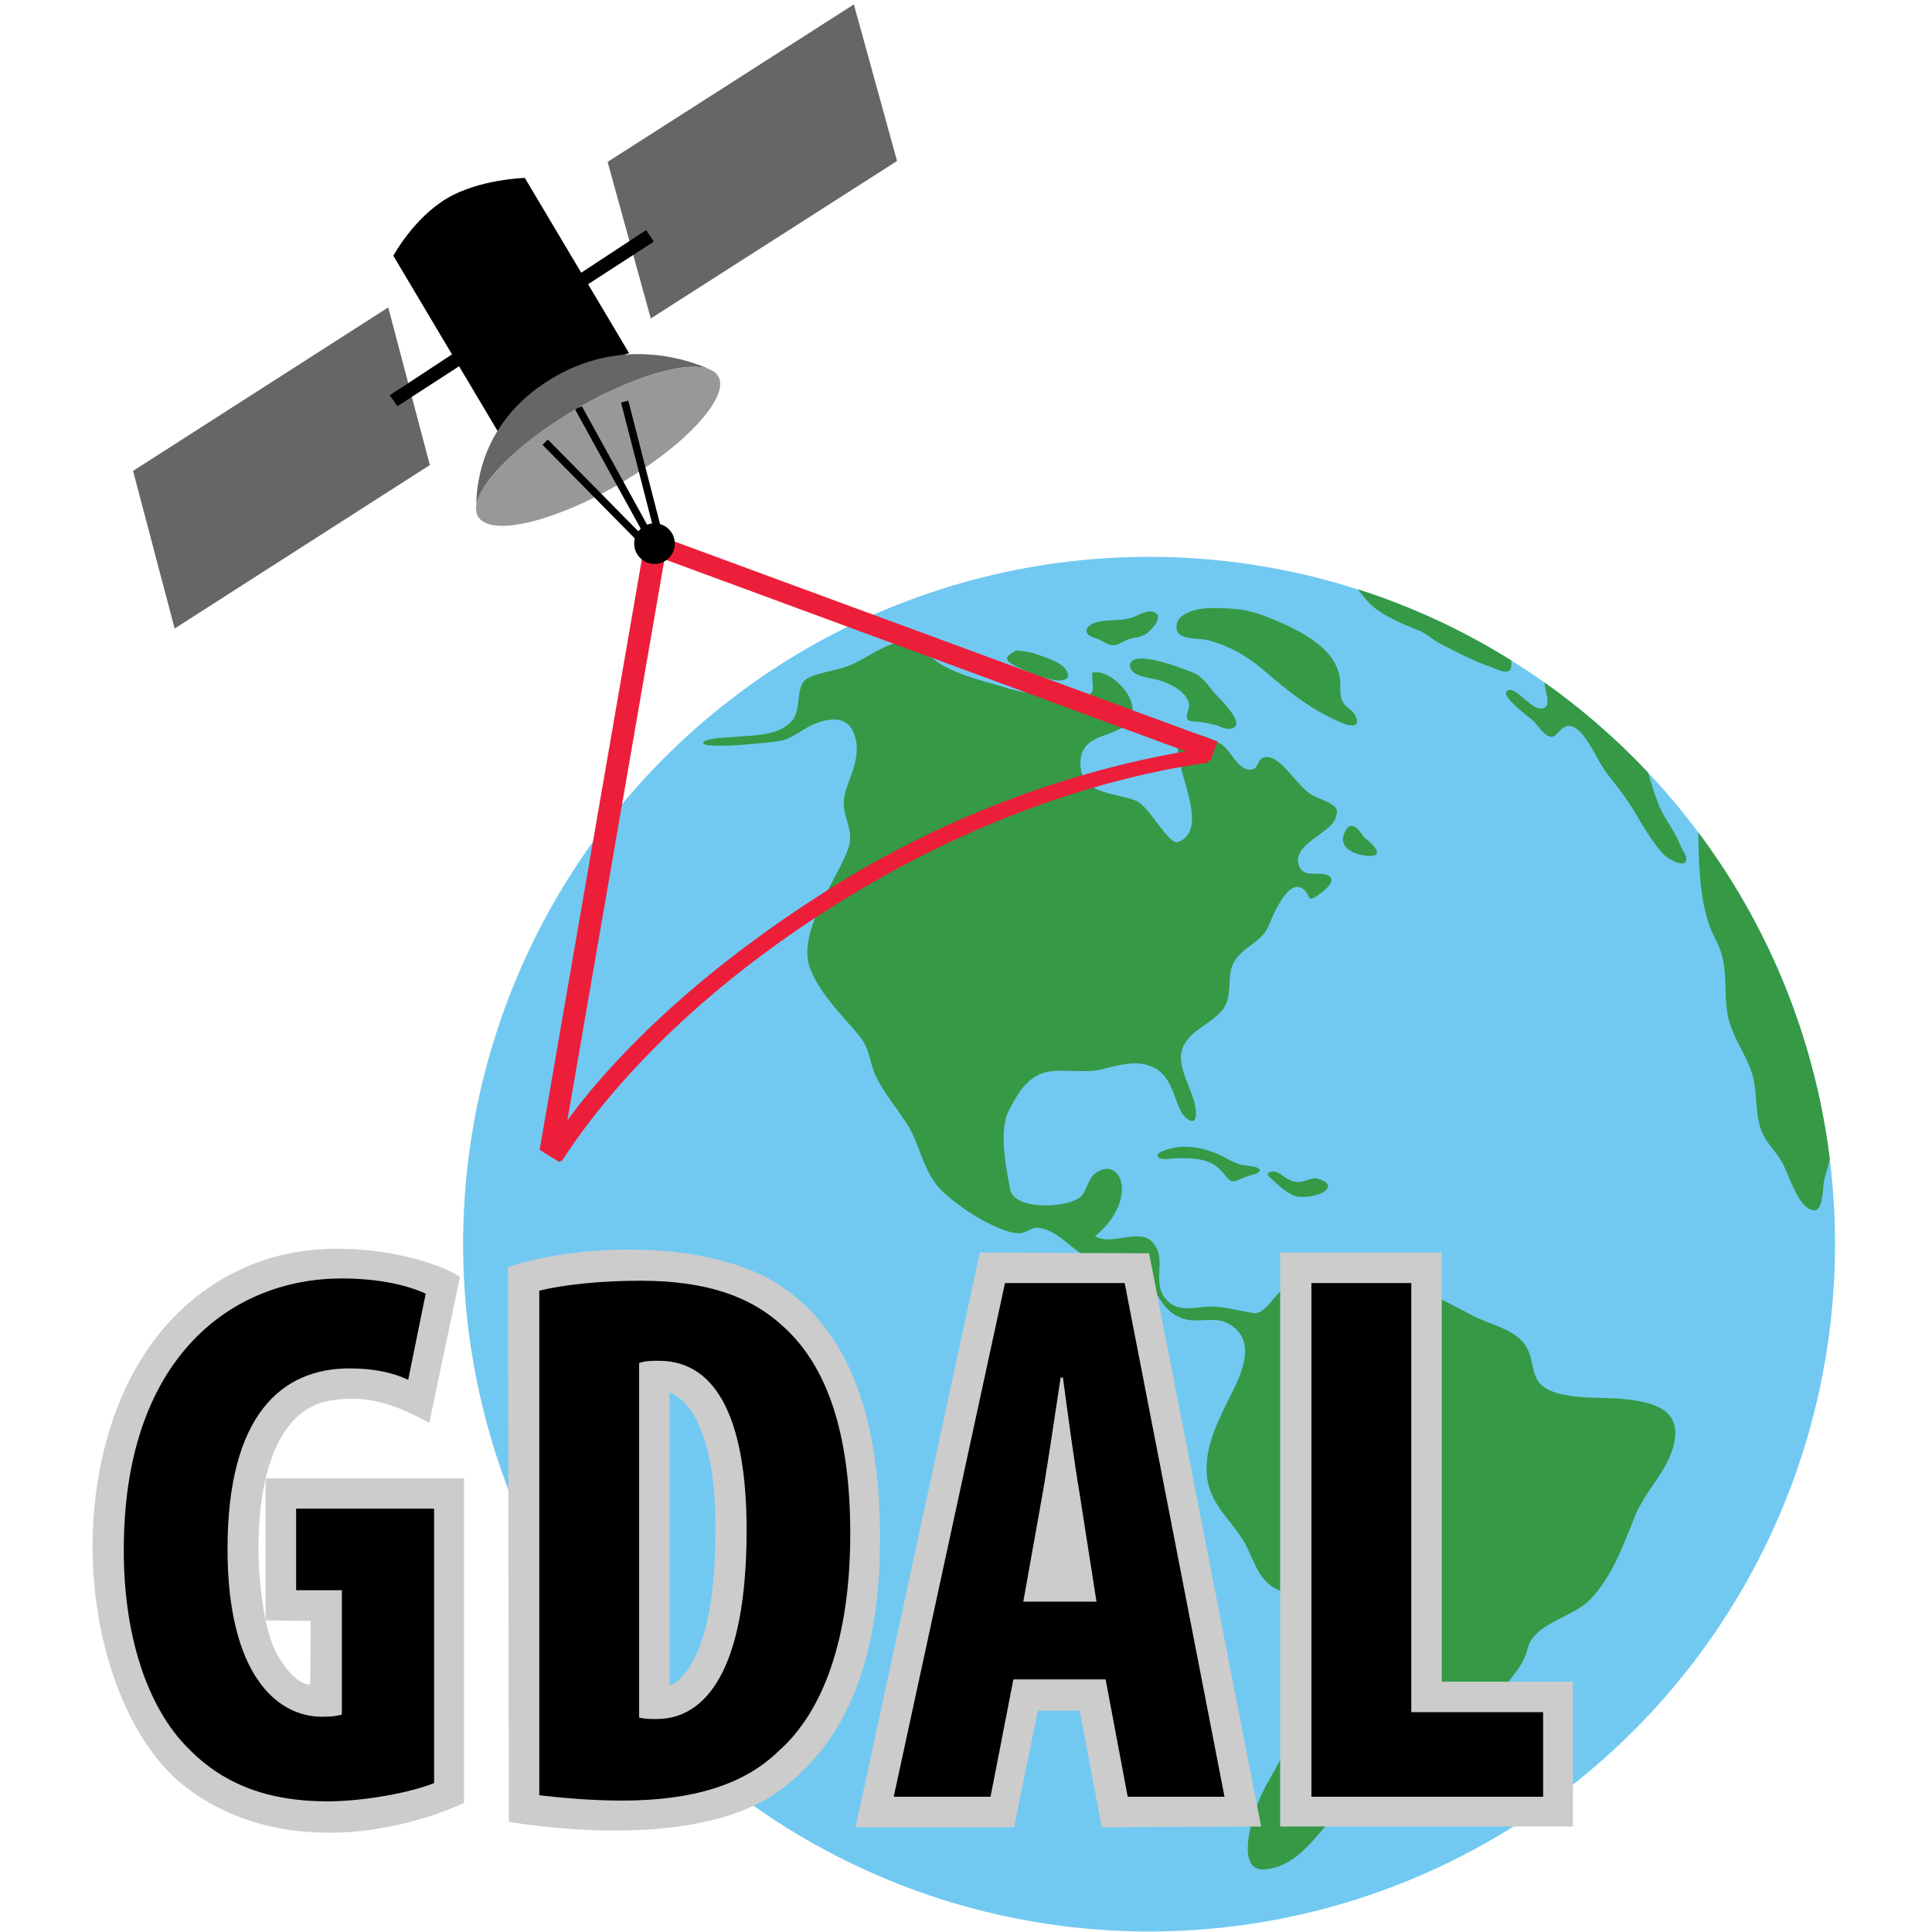
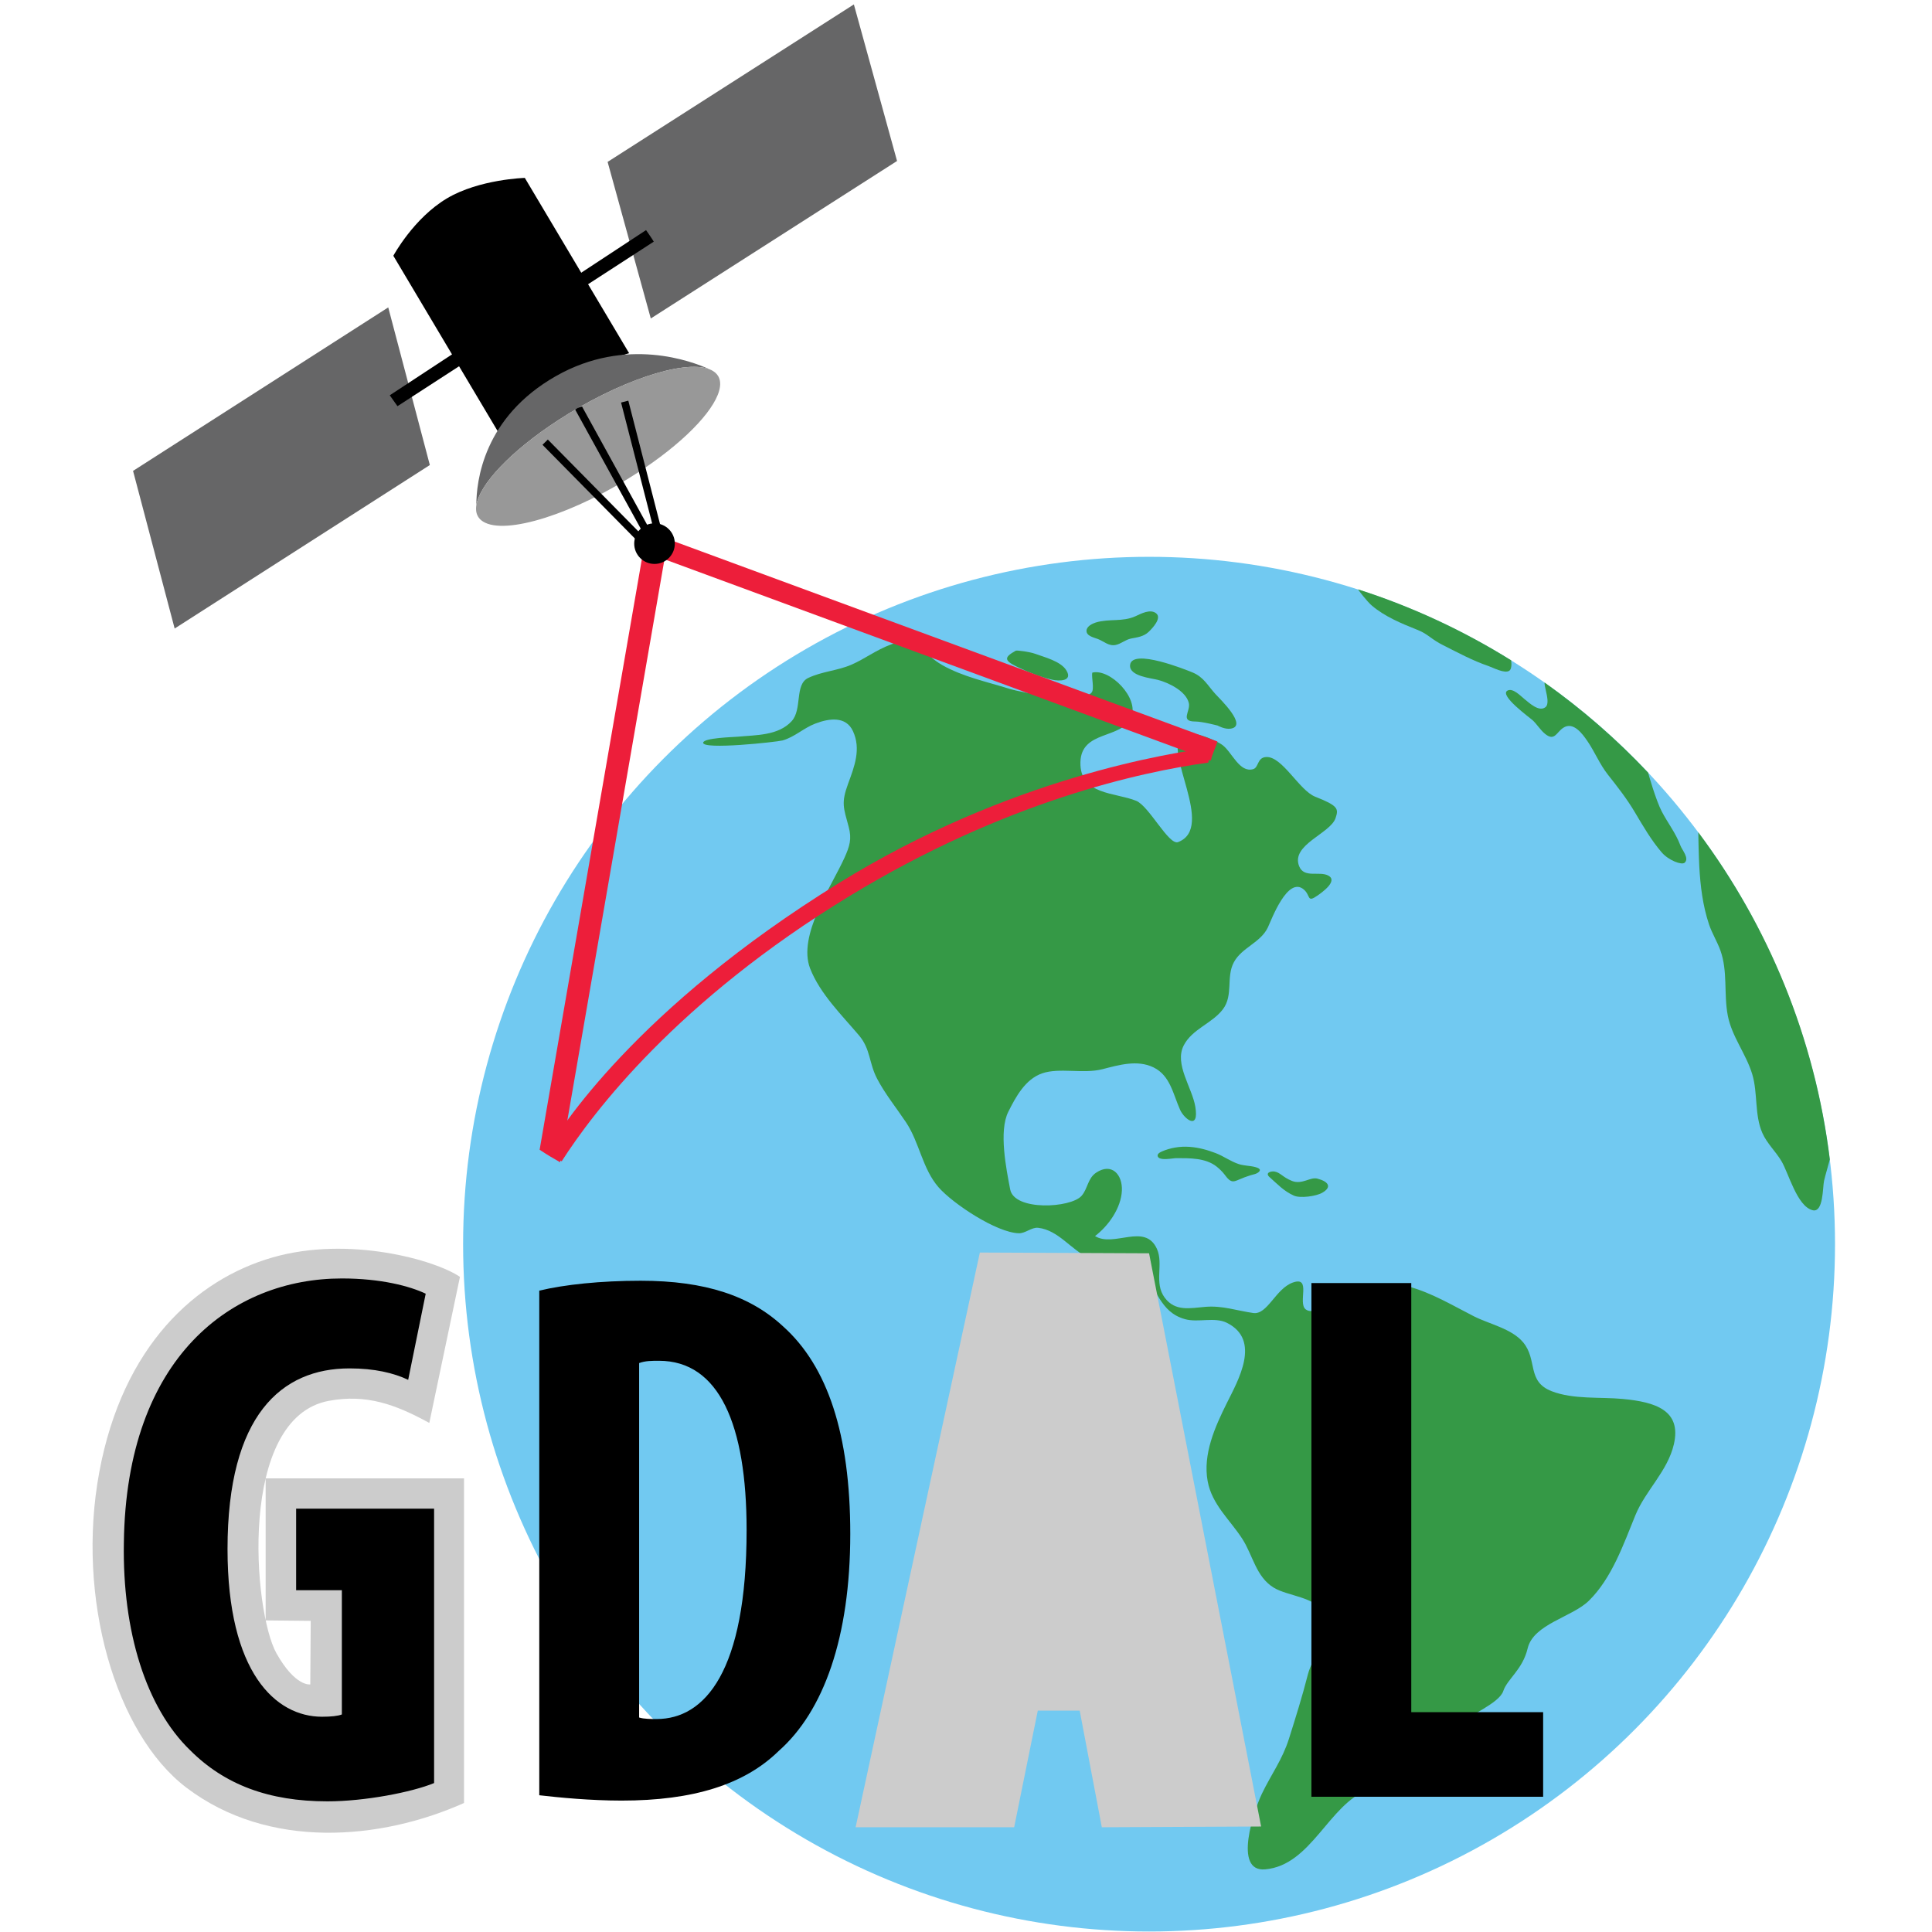
<svg xmlns="http://www.w3.org/2000/svg" xmlns:ns1="http://sodipodi.sourceforge.net/DTD/sodipodi-0.dtd" xmlns:ns2="http://www.inkscape.org/namespaces/inkscape" version="1.1" width="64" height="64" viewBox="0 0 64 64" overflow="visible" enable-background="new 0 0 571.5 632.057" xml:space="preserve" id="svg75" ns1:docname="gdal-icon.svg" style="overflow:visible" ns2:version="0.92.4 (5da689c313, 2019-01-14)">
  <defs id="defs79" />
  <ns1:namedview pagecolor="#ffffff" bordercolor="#666666" borderopacity="1" objecttolerance="10" gridtolerance="10" guidetolerance="10" ns2:pageopacity="0" ns2:pageshadow="2" ns2:window-width="1920" ns2:window-height="1001" id="namedview77" showgrid="false" ns2:zoom="0.37338404" ns2:cx="285.75" ns2:cy="316.0285" ns2:window-x="-9" ns2:window-y="-9" ns2:window-maximized="1" ns2:current-layer="svg75" />
  <g id="Layer_5" transform="translate(0,-568.057)">
</g>
  <g id="g925" transform="matrix(0.101,0,0,0.101,3.066,57.52)">
    <g transform="translate(0,-568.057)" id="Layer_6">
      <ellipse style="fill:#71c9f1" id="ellipse3" ry="225.439" rx="224.981" cy="406.618" cx="346.517" />
      <path style="fill:#359946" ns2:connector-curvature="0" id="path5" d="m 501.978,457.39 c -7.509,-0.713 -16.236,0.223 -23.391,-2.537 -8.306,-3.204 -4.547,-10.3 -9.413,-16.078 -3.78,-4.487 -11.079,-5.93 -16.188,-8.536 -6.96,-3.549 -13.698,-7.636 -21.302,-9.71 -7.862,-2.143 -17.271,0.333 -24.15,4.177 -2.157,1.205 -7.1,5.316 -9.661,3.283 -2.681,-2.127 2.007,-10.977 -4.186,-8.791 -5.667,2 -8.333,10.666 -13,10 -5.563,-0.797 -10.045,-2.484 -15.7,-2.025 -4.935,0.4 -9.862,1.645 -13.318,-2.984 -3.655,-4.897 -0.294,-11.042 -2.59,-16.06 -3.943,-8.621 -14.11,-0.312 -20.288,-4.171 4.428,-3.34 8.556,-9.208 8.812,-14.902 0.24,-5.296 -3.365,-9.285 -8.459,-5.876 -2.794,1.87 -2.717,5.298 -4.786,7.61 -3.579,3.998 -22.032,5.008 -23.392,-2.131 -1.274,-6.693 -3.8,-19.088 -0.613,-25.461 2.46,-4.92 5.587,-10.722 11.14,-12.62 5.662,-1.937 13.416,0.266 19.726,-1.347 5.419,-1.385 11.471,-3.187 16.794,-0.577 5.431,2.663 6.361,8.669 8.675,13.876 1.333,3 6.333,7 4.998,-1.009 -1.043,-6.257 -6.906,-13.907 -3.835,-20.018 2.753,-5.469 9.375,-7.259 12.905,-11.957 3.462,-4.605 0.965,-10.548 3.581,-15.406 2.607,-4.842 8.754,-6.369 11.152,-11.427 1.169,-2.466 6.492,-16.992 11.812,-12.393 2.256,1.95 0.915,4.433 4.449,1.971 1.443,-1.005 6.797,-4.77 3.601,-6.54 -2.938,-1.626 -8,0.977 -9.614,-3.112 -2.782,-7.047 10.244,-10.657 11.95,-15.776 1,-3 0.999,-4 -6.667,-7 -5.263,-2.06 -10.834,-13.366 -16.136,-13.021 -2.959,0.193 -2.355,3.443 -4.236,3.981 -4.458,1.275 -6.904,-5.511 -9.975,-7.852 -2.22,-1.691 -10.525,-5.292 -13.255,-3.211 -6.569,5.007 11.048,30.222 -1.377,34.982 -3.051,1.169 -9.481,-11.799 -13.748,-13.541 -6.876,-2.808 -18.555,-1.837 -18.288,-12.673 0.259,-10.54 13.503,-7.468 16.641,-14.656 2.782,-6.372 -7.008,-16.185 -12.755,-14.704 -0.313,1.593 0.765,5.348 -0.234,6.547 -3.135,3.749 -22.685,0.086 -26.976,-1.256 -7.398,-2.314 -15.241,-3.933 -22.041,-7.793 -5.896,-3.347 -9.099,-9.623 -16.62,-6.803 -5.333,2 -8.581,4.748 -13.247,6.749 -4.513,1.935 -9.57,2.161 -14.054,4.299 -4.543,2.167 -1.849,10.273 -5.445,14.193 -4.375,4.767 -11.717,4.507 -17.641,5.074 -1.479,0.142 -11.102,0.365 -11.364,1.94 -0.377,2.465 24.337,-0.224 26.059,-0.717 3.962,-1.134 6.864,-4.043 10.679,-5.509 4.563,-1.753 10.064,-2.544 12.391,2.452 2.72,5.866 0.49,11.602 -1.584,17.235 -2.341,6.359 -1.505,7.897 0.193,14.208 1.063,3.951 0.289,6.358 -1.373,10.062 -4.133,9.214 -15.476,25.558 -11.28,36.347 3.218,8.275 10.404,15.299 16.03,21.95 3.825,4.522 3.212,8.959 5.922,14.176 2.562,4.931 6.369,9.652 9.468,14.285 4.448,6.649 5.391,15.301 10.732,21.386 4.689,5.344 18.895,14.808 26.259,15.046 2.229,0.071 4.227,-2.034 6.38,-1.789 6.695,0.77 10.746,7.212 16.557,9.839 5.312,2.401 12.593,0.383 17.068,4.591 5.602,5.266 6.109,13.242 14.608,15.555 4.236,1.151 9.679,-0.793 13.622,1.16 11.421,5.661 3.7,18.943 0.003,26.387 -3.837,7.723 -7.906,16.742 -6.265,25.596 1.417,7.646 7.29,12.614 11.329,18.841 3.502,5.398 4.498,12.508 10.363,16.07 4.594,2.789 13.605,2.979 16.249,8.182 2.943,5.793 -3.647,14.68 -5.068,20.259 -1.802,7.076 -3.995,14.092 -6.196,21.056 -2.197,6.953 -5.879,11.785 -8.91,18.124 -2.504,5.236 -9.558,25.709 1.111,24.759 15.161,-1.355 20.782,-21.278 33.737,-26.138 2.666,-1 25,-17.666 29,-21 4,-3.332 14,-7.332 15.333,-11.332 1.333,-4 6.333,-7 8,-14.001 1.917,-8.052 14.624,-10.232 20.124,-15.672 7.525,-7.445 11.274,-18.378 15.207,-27.991 3.35,-8.187 10.577,-14.424 12.632,-23.294 2.588,-11.177 -6.133,-13.849 -16.671,-14.851 z" />
      <path style="fill:#359946" ns2:connector-curvature="0" id="path7" d="m 381.378,381.335 c -1.71,-0.46 -3.672,-0.411 -5.432,-0.978 -2.658,-0.856 -4.965,-2.606 -7.574,-3.604 -2.751,-1.053 -5.575,-1.834 -8.521,-2.048 -1.604,-0.117 -3.228,-0.049 -4.813,0.229 -1.477,0.259 -3.017,0.697 -4.387,1.315 -0.578,0.261 -1.629,0.807 -1.259,1.641 0.655,1.472 4.881,0.516 6.075,0.517 4.407,0.004 9.582,-0.109 13.225,2.781 0.947,0.752 1.812,1.611 2.563,2.56 0.613,0.771 1.158,1.651 2.077,2.095 0.902,0.436 1.856,-0.061 2.698,-0.418 1.194,-0.506 2.403,-0.981 3.641,-1.37 1.015,-0.318 2.294,-0.438 3.014,-1.312 0.6,-0.728 -0.414,-1.167 -1.307,-1.408 z" />
      <path style="fill:#359946" ns2:connector-curvature="0" id="path9" d="m 401.687,385.114 c -2.328,-0.596 -4.999,2.082 -8.334,0.75 -3.021,-1.209 -3.718,-2.699 -5.646,-3.062 -1.204,-0.227 -3.259,0.418 -1.688,1.812 2.719,2.412 4.67,4.588 8,6.084 2.071,0.93 7.254,0.213 9.25,-0.918 3.418,-1.934 2.001,-3.75 -1.582,-4.666 z" />
-       <path style="fill:#359946" ns2:connector-curvature="0" id="path11" d="m 417.418,273.486 c -0.908,-0.569 -4.107,-7.395 -6.731,-1.956 -3.417,7.083 9.064,8.755 10.345,7.231 1.281,-1.524 -3.261,-5.054 -3.614,-5.275 z" />
      <path style="fill:#359946" ns2:connector-curvature="0" id="path13" d="m 360.747,219.091 c -1.993,-0.813 -19.86,-8.049 -20.452,-2.425 -0.387,3.669 6.869,4.285 9.104,4.869 3.51,0.918 9.196,3.659 10.155,7.568 0.661,2.702 -3.062,6.094 2.133,6.094 2.333,0 7.333,1.333 7.333,1.333 0,0 2.331,1.332 4.33,1 5.634,-0.933 -3.676,-9.816 -5.043,-11.32 -2.56,-2.815 -3.88,-5.617 -7.56,-7.119 z" />
      <path style="fill:#359946" ns2:connector-curvature="0" id="path15" d="m 309.146,212.979 c -1.678,-0.62 -5.983,-1.21 -6.354,-1.005 -3.8,2.109 -3.879,3.164 0.234,5.171 3.782,1.846 7.568,3.359 11.677,4.333 2.281,0.541 6.878,0.554 4.704,-3.035 -1.836,-3.028 -7.161,-4.319 -10.261,-5.464 z" />
      <path style="fill:#359946" ns2:connector-curvature="0" id="path17" d="m 348.823,199.695 c -1.944,-1.491 -4.894,0.116 -6.754,0.966 -4.292,1.959 -8.718,0.723 -13.063,2.073 -1.127,0.35 -2.913,1.235 -3.002,2.619 -0.118,1.815 2.478,2.298 3.74,2.786 1.955,0.756 3.552,2.407 5.803,1.95 1.804,-0.366 3.223,-1.749 5.056,-2.105 2.112,-0.41 4.178,-0.647 5.794,-2.204 1.193,-1.149 4.435,-4.535 2.426,-6.085 z" />
-       <path style="fill:#359946" ns2:connector-curvature="0" id="path19" d="m 409.354,226.53 c -0.277,-1.943 0.044,-3.902 -0.289,-5.833 -1.829,-10.604 -14.968,-16.208 -23.786,-19.79 -3.56,-1.446 -7.52,-2.477 -11.37,-2.703 -5.047,-0.295 -11.717,-0.849 -16.163,2.083 -1.566,1.033 -2.45,2.509 -2.168,4.596 0.491,3.619 7.262,2.939 9.767,3.551 7.157,1.748 13.058,5.072 18.678,9.865 8.422,7.184 15.936,13.401 26.332,17.563 1.666,0.667 4.991,1.393 4.261,-1.401 -1.031,-3.936 -4.595,-3.264 -5.262,-7.931 z" />
      <path style="fill:#359946" ns2:connector-curvature="0" id="path21" d="m 526.982,282.734 c 0.352,6.433 1.142,12.889 3.198,19.021 0.987,2.942 2.672,5.6 3.723,8.518 2.473,6.87 1.067,14.3 2.423,21.351 1.335,6.941 5.996,12.545 8.022,19.24 1.876,6.197 0.695,13.385 3.337,19.332 1.507,3.391 4.328,5.977 6.224,9.145 2.399,4.01 5.111,14.822 10.22,16.139 3.615,0.932 3.283,-7.537 3.784,-9.68 0.519,-2.219 1.267,-4.58 1.886,-6.961 -4.898,-39.934 -20.21,-76.639 -43.142,-107.295 -0.017,0.349 0.138,7.751 0.325,11.19 z" />
      <path style="fill:#359946" ns2:connector-curvature="0" id="path23" d="m 476.633,224.922 c 0.477,2.124 1.054,4.656 -0.107,5.572 -2.11,1.665 -5.297,-1.39 -6.854,-2.635 -1.262,-1.009 -3.767,-3.708 -5.544,-2.832 -3.024,1.491 7.355,8.955 8.257,9.812 1.441,1.37 2.495,3.188 4.04,4.431 3.075,2.472 3.656,-0.448 5.861,-1.96 3.364,-2.308 6.416,1.998 8.007,4.324 2.456,3.59 4.026,7.599 6.747,11.036 3.116,3.936 6.173,7.852 8.763,12.208 2.714,4.562 5.375,9.192 8.843,13.237 2.25,2.625 6.559,4.244 7.52,3.403 1.647,-1.44 -0.844,-4.196 -1.373,-5.637 -1.469,-4 -4.137,-7.383 -6.099,-11.132 -1.967,-3.76 -4.444,-12.495 -4.486,-12.773 -10.307,-10.95 -21.691,-20.868 -33.99,-29.577 -0.015,0.604 0.188,1.518 0.415,2.523 z" />
      <path style="fill:#359946" ns2:connector-curvature="0" id="path25" d="m 419.521,197.116 c 4.331,3.715 9.838,5.95 15.165,8.081 3.333,1.333 4.333,3 8.333,5 4.945,2.473 9.567,5.014 14.826,6.81 1.517,0.518 5.319,2.592 6.841,1.523 0.674,-0.474 0.79,-1.88 0.596,-3.397 -15.574,-9.72 -32.418,-17.584 -50.229,-23.287 0.157,0.317 2.928,3.95 4.468,5.27 z" />
      <path style="fill:#cccccc" ns2:connector-curvature="0" id="path27" d="m 56.772,483.438 h 65.061 V 589.903 C 94.52,602.114 57.77,605.364 30.77,584.864 7.581,567.256 -5.479,522.768 2.21,481.368 c 7.689,-41.4 31.643,-63.137 56.78,-70.381 25.137,-7.246 53.529,0.877 61.512,6.357 l -10.055,47.908 c -11.178,-6.139 -20.737,-9.535 -32.974,-7.246 -29.954,5.607 -24.806,69.16 -17.152,82.807 6.198,11.051 11.09,10.201 11.09,10.201 l 0.148,-20.848 -14.787,-0.148 z" />
-       <path style="fill:#cccccc" ns2:connector-curvature="0" id="path29" d="m 225.77,420.364 c -22.75,-15.25 -65.25,-14.25 -89.5,-6.25 l 0.25,182 c 23.75,3.75 65.75,6.5 88.75,-10.25 24.713,-17.998 33.25,-48.25 33,-84.5 -0.257,-37.25 -9.75,-65.75 -32.5,-81 z m -21.5,83.25 c -0.5,44 -15,47.75 -15,47.75 v -96 c 0,0 16,3.25 15,48.25 z" />
      <polygon style="fill:#cccccc" id="polygon31" points="310.02,559.614 323.77,559.614 331.02,597.864 383.27,597.614 346.52,409.614 291.02,409.364 250.27,597.864 302.27,597.864 " />
-       <polygon style="fill:#cccccc" id="polygon33" points="442.52,409.364 389.52,409.364 389.52,597.614 485.52,597.614 485.52,550.114 442.52,550.114 " />
      <g id="g43">
        <path ns2:connector-curvature="0" id="path35" d="m 112.02,583.364 c -7.25,3 -22.75,6 -35,6 -19.25,0 -33.75,-5.5 -45,-16.75 -14.5,-14 -22.25,-39 -21.75,-68 0.75,-61.25 35.75,-86.75 71.5,-86.75 12.75,0 22.25,2.5 27.5,5 l -5.75,28.25 c -4.75,-2.25 -11,-3.75 -19.25,-3.75 -22.25,0 -40,15.25 -40,59.25 0,40.5 15.75,55 31,55 3,0 5.25,-0.25 6.5,-0.75 v -40.75 h -15 v -26.75 h 45.25 z" />
        <path ns2:connector-curvature="0" id="path37" d="m 146.516,421.864 c 8.25,-2 20.25,-3.25 33.25,-3.25 21.25,0 36,5 46.75,15 14.5,13 22,35.25 22,68 0,34 -8.75,58.25 -23.5,71.25 -11.25,11 -28,16.25 -51.5,16.25 -10.25,0 -20.5,-1 -27,-1.75 z m 32.75,140 c 1.5,0.5 4,0.5 5.75,0.5 15.75,0 29.5,-15.5 29.5,-62 0,-34.5 -9,-55.5 -28.75,-55.5 -2.25,0 -4.5,0 -6.5,0.75 z" />
-         <path ns2:connector-curvature="0" id="path39" d="m 302.018,549.364 -7.5,38.5 h -31.75 l 36.5,-168.5 h 39.25 l 32.75,168.5 h -31.75 l -7.25,-38.5 z m 27.25,-25.5 -5.5,-35.25 c -1.75,-10.25 -4,-27 -5.5,-38.25 h -0.75 c -1.75,11.25 -4.25,28.75 -6,38.5 l -6.25,35 z" />
        <path ns2:connector-curvature="0" id="path41" d="m 399.766,419.364 h 32.75 v 140.75 h 43.25 v 27.75 h -76 z" />
      </g>
    </g>
    <g transform="translate(0,-568.057)" id="Layer_3">
      <path style="fill:#ed1e3a" ns2:connector-curvature="0" id="path46" d="m 182.65,173.129 -2.333,6.184 186.476,68.695 c 0.404,-2.107 1.5,-4.08 2.162,-6.247 z" />
      <path style="fill:#ed1e3a" ns2:connector-curvature="0" id="path48" d="m 180.528,179.824 -33.894,195.825 c 2.202,1.482 4.432,2.82 6.716,4.102 l 34.414,-198.825 z" />
      <path style="fill:#ed1e3a" ns2:connector-curvature="0" id="path50" d="m 244.787,288.181 c -66.626,41.209 -91.718,80.856 -96.071,88.376 1.7,1.018 3.417,1.962 5.158,2.872 10.307,-16.118 37.901,-52.546 94.204,-86.861 51.214,-31.214 96.002,-40.895 117.844,-43.891 0.354,-1.78 1.219,-3.4 2.071,-5.071 -14.297,1.719 -67.518,10.131 -123.206,44.575 z" />
      <polygon style="fill:#666667" id="polygon52" points="249.699,0 263.86,51.352 183.091,103.005 168.93,51.652 " />
      <path ns2:connector-curvature="0" id="path54" d="m 175.983,114.397 c 0,0 -12.522,3.461 -23.303,9.845 -10.781,6.384 -19.823,15.693 -19.823,15.693 L 98.65,82.435 c 0,0 6.653,-12.348 17.642,-18.854 10.565,-6.257 25.482,-6.683 25.482,-6.683 z" />
      <path style="fill:#666667" ns2:connector-curvature="0" id="path56" d="m 152.493,136.525 c 19.72,-12.891 41.243,-20.098 49.737,-16.902 -5.473,-2.507 -27.143,-10.826 -50.188,2.244 -23.858,13.531 -26.183,34.557 -26.165,42.379 1.076,-6.775 11.099,-17.577 26.616,-27.721 z" />
      <path style="fill:#989898" ns2:connector-curvature="0" id="path58" d="m 205.773,125.483 c 0.139,-0.985 0.084,-1.885 -0.177,-2.681 -0.111,-0.342 -0.26,-0.665 -0.448,-0.967 -0.125,-0.201 -0.267,-0.394 -0.427,-0.578 -0.318,-0.367 -0.707,-0.697 -1.167,-0.988 -1.379,-0.871 -3.304,-1.323 -5.658,-1.393 -0.392,-0.012 -0.796,-0.012 -1.212,-0.003 -0.831,0.018 -1.708,0.08 -2.626,0.18 -0.459,0.051 -0.929,0.112 -1.408,0.182 -0.24,0.035 -0.481,0.073 -0.727,0.114 -0.488,0.081 -0.987,0.171 -1.494,0.271 -0.254,0.051 -0.51,0.102 -0.769,0.157 -0.516,0.109 -1.041,0.229 -1.574,0.358 -10.13,2.447 -23.218,8.3 -35.594,16.39 -12.051,7.876 -20.788,16.152 -24.596,22.63 -0.205,0.349 -0.397,0.694 -0.573,1.034 -0.177,0.339 -0.339,0.673 -0.486,1.001 -0.146,0.328 -0.278,0.65 -0.396,0.965 -0.41,1.104 -0.634,2.131 -0.66,3.066 -0.008,0.268 10e-4,0.527 0.026,0.78 0.147,1.511 0.884,2.74 2.263,3.611 7.357,4.647 30.218,-2.63 51.062,-16.256 0.651,-0.426 1.293,-0.853 1.924,-1.28 14.533,-9.838 23.808,-20.107 24.717,-26.593 z" />
      <rect id="rect60" height="2.455" width="49.895" transform="matrix(0.702,0.712,-0.712,0.702,164.352,-70.102)" y="160.14" x="141.008" />
      <rect id="rect62" height="2.454" width="49.894" transform="matrix(-0.249,-0.969,0.969,-0.249,75.991,367.968)" y="153.297" x="155.701" />
      <path ns2:connector-curvature="0" id="path64" d="m 182.736,172.197 -22.197,-40.319 c -0.891,0.273 -1.691,0.455 -2.214,1.07 l 22.261,40.433 z" />
      <circle id="circle66" r="6.662" cy="176.851" cx="184.314" />
      <polygon style="fill:#666667" id="polygon68" points="96.979,99.375 110.624,151.075 26.927,204.696 13.282,152.997 " />
      <path ns2:connector-curvature="0" id="path70" d="m 97.479,128.201 2.529,3.574 23.545,-15.261 c -0.268,-0.568 -2.182,-3.293 -2.52,-3.79 z" />
      <path ns2:connector-curvature="0" id="path72" d="m 157.986,89.501 2.529,3.574 23.546,-15.261 c -0.269,-0.569 -2.182,-3.294 -2.521,-3.791 z" />
    </g>
  </g>
</svg>